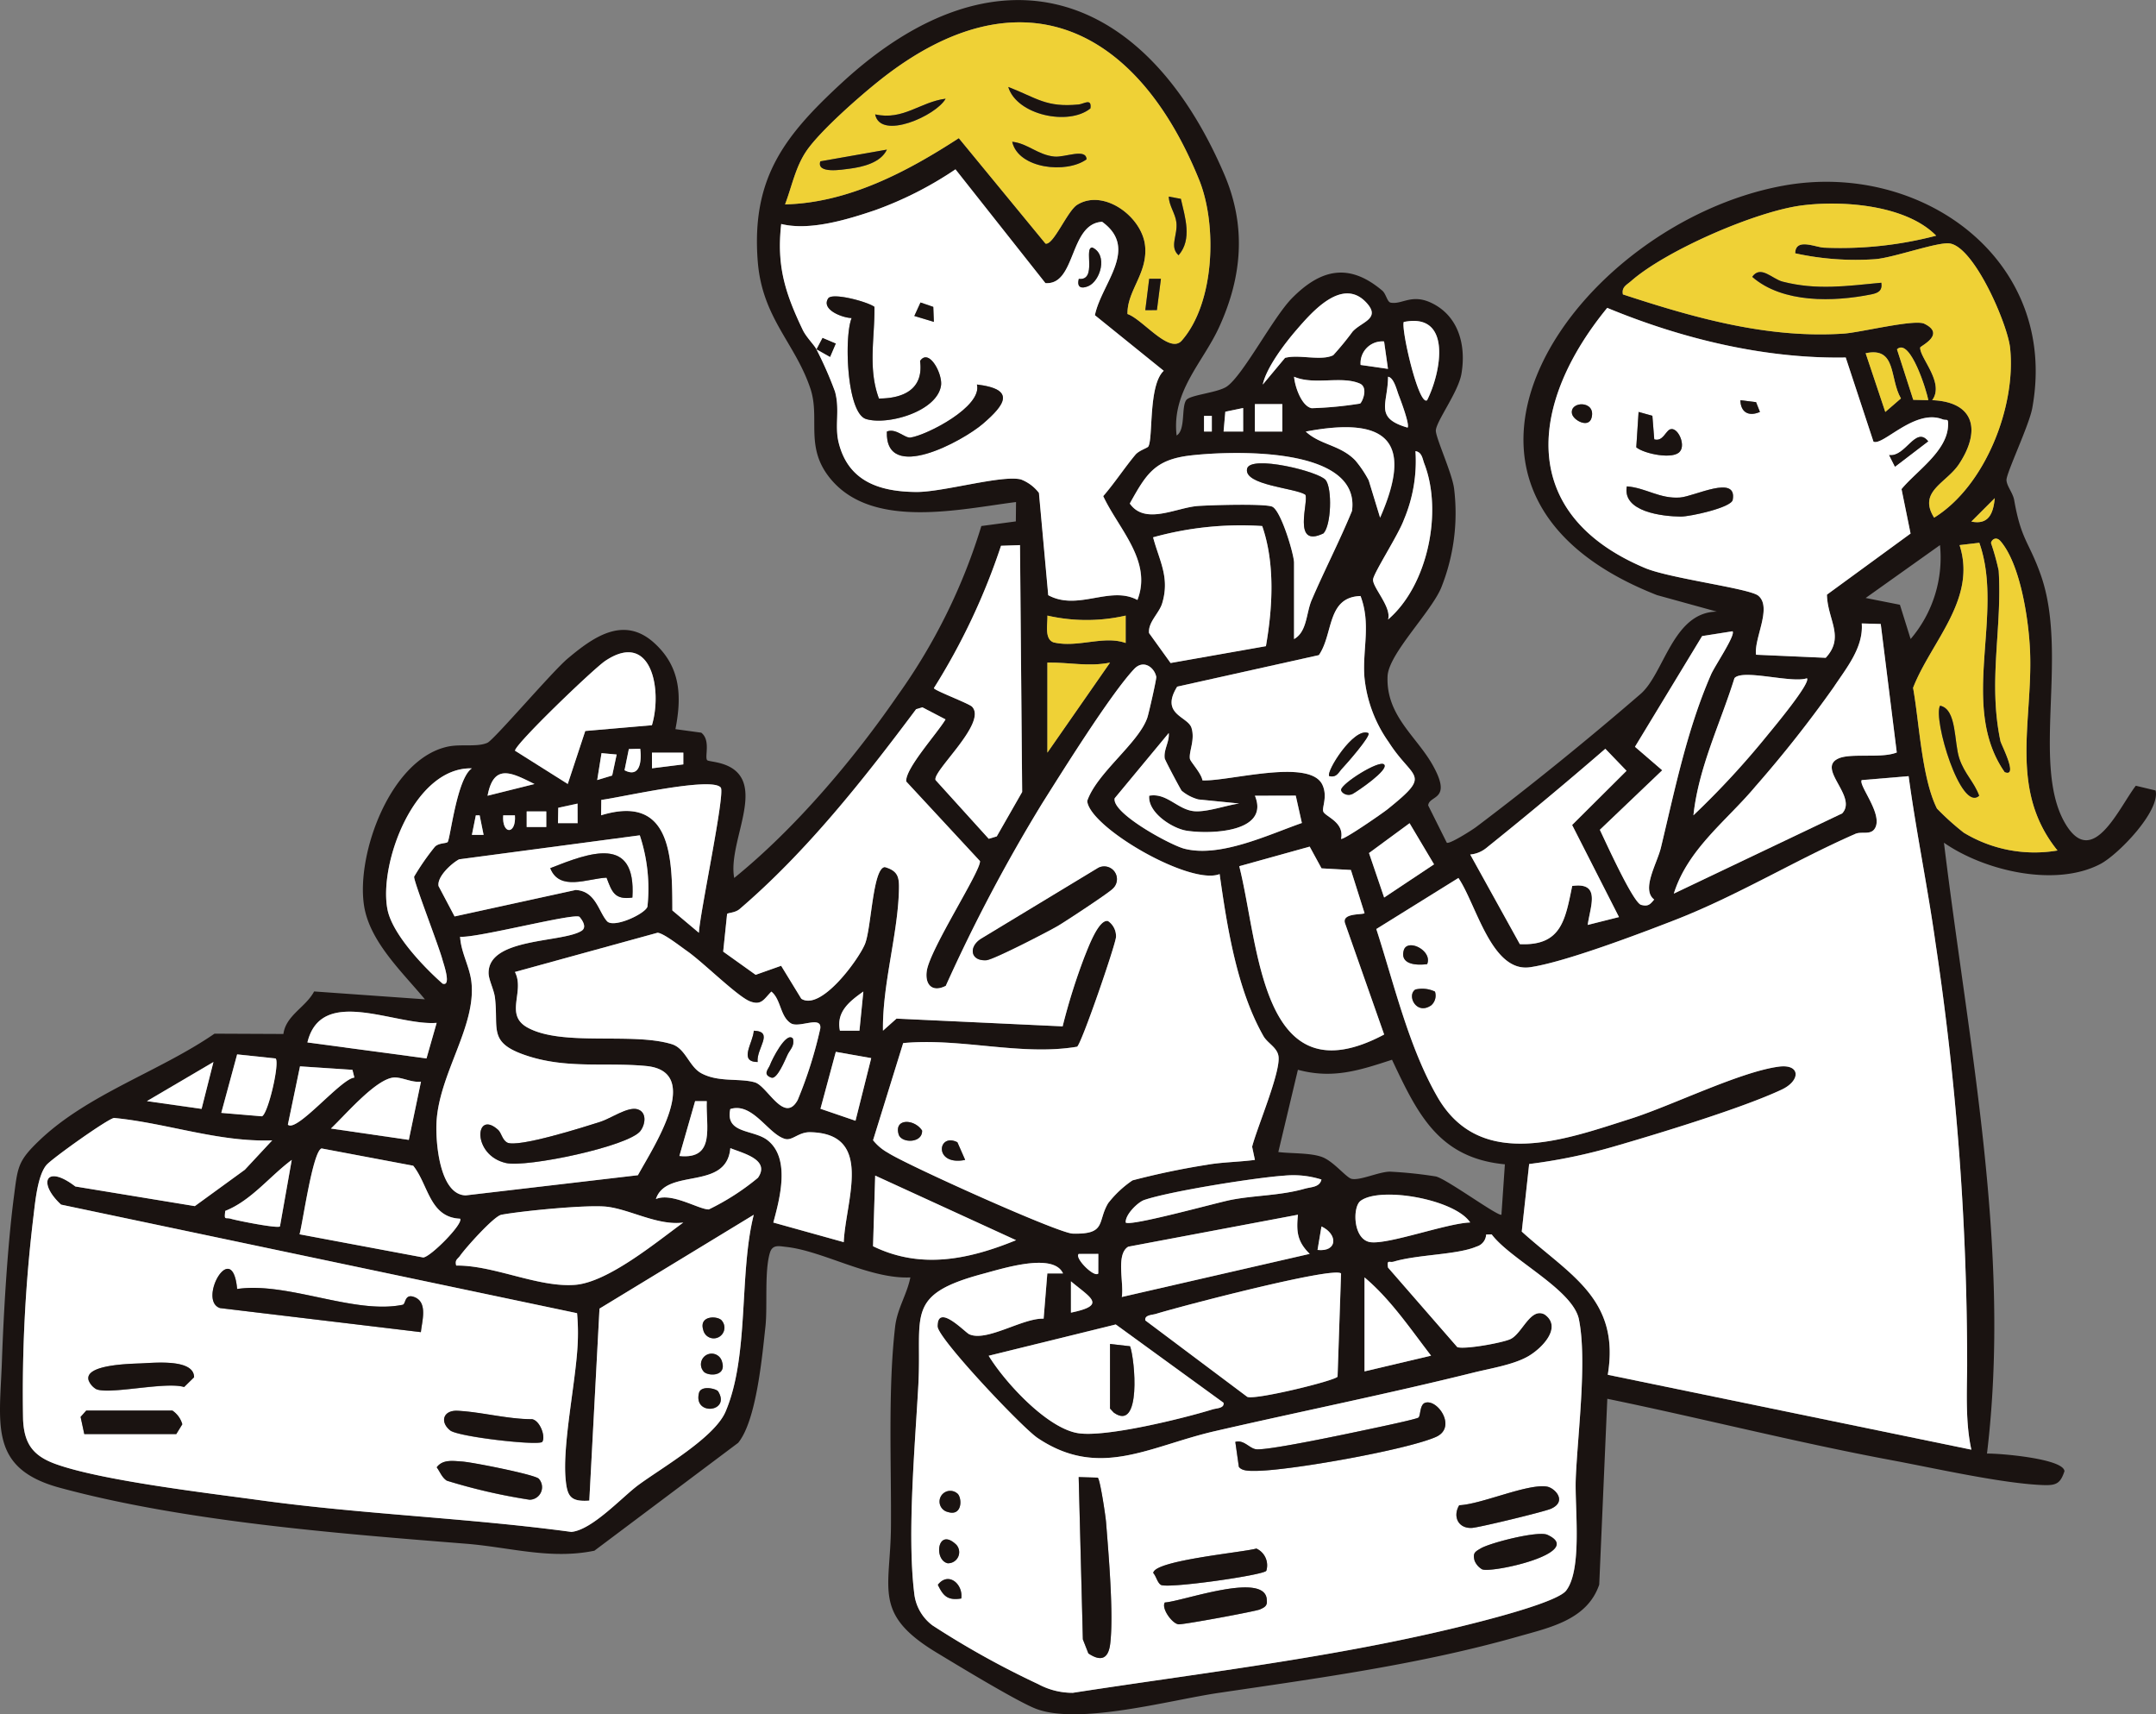
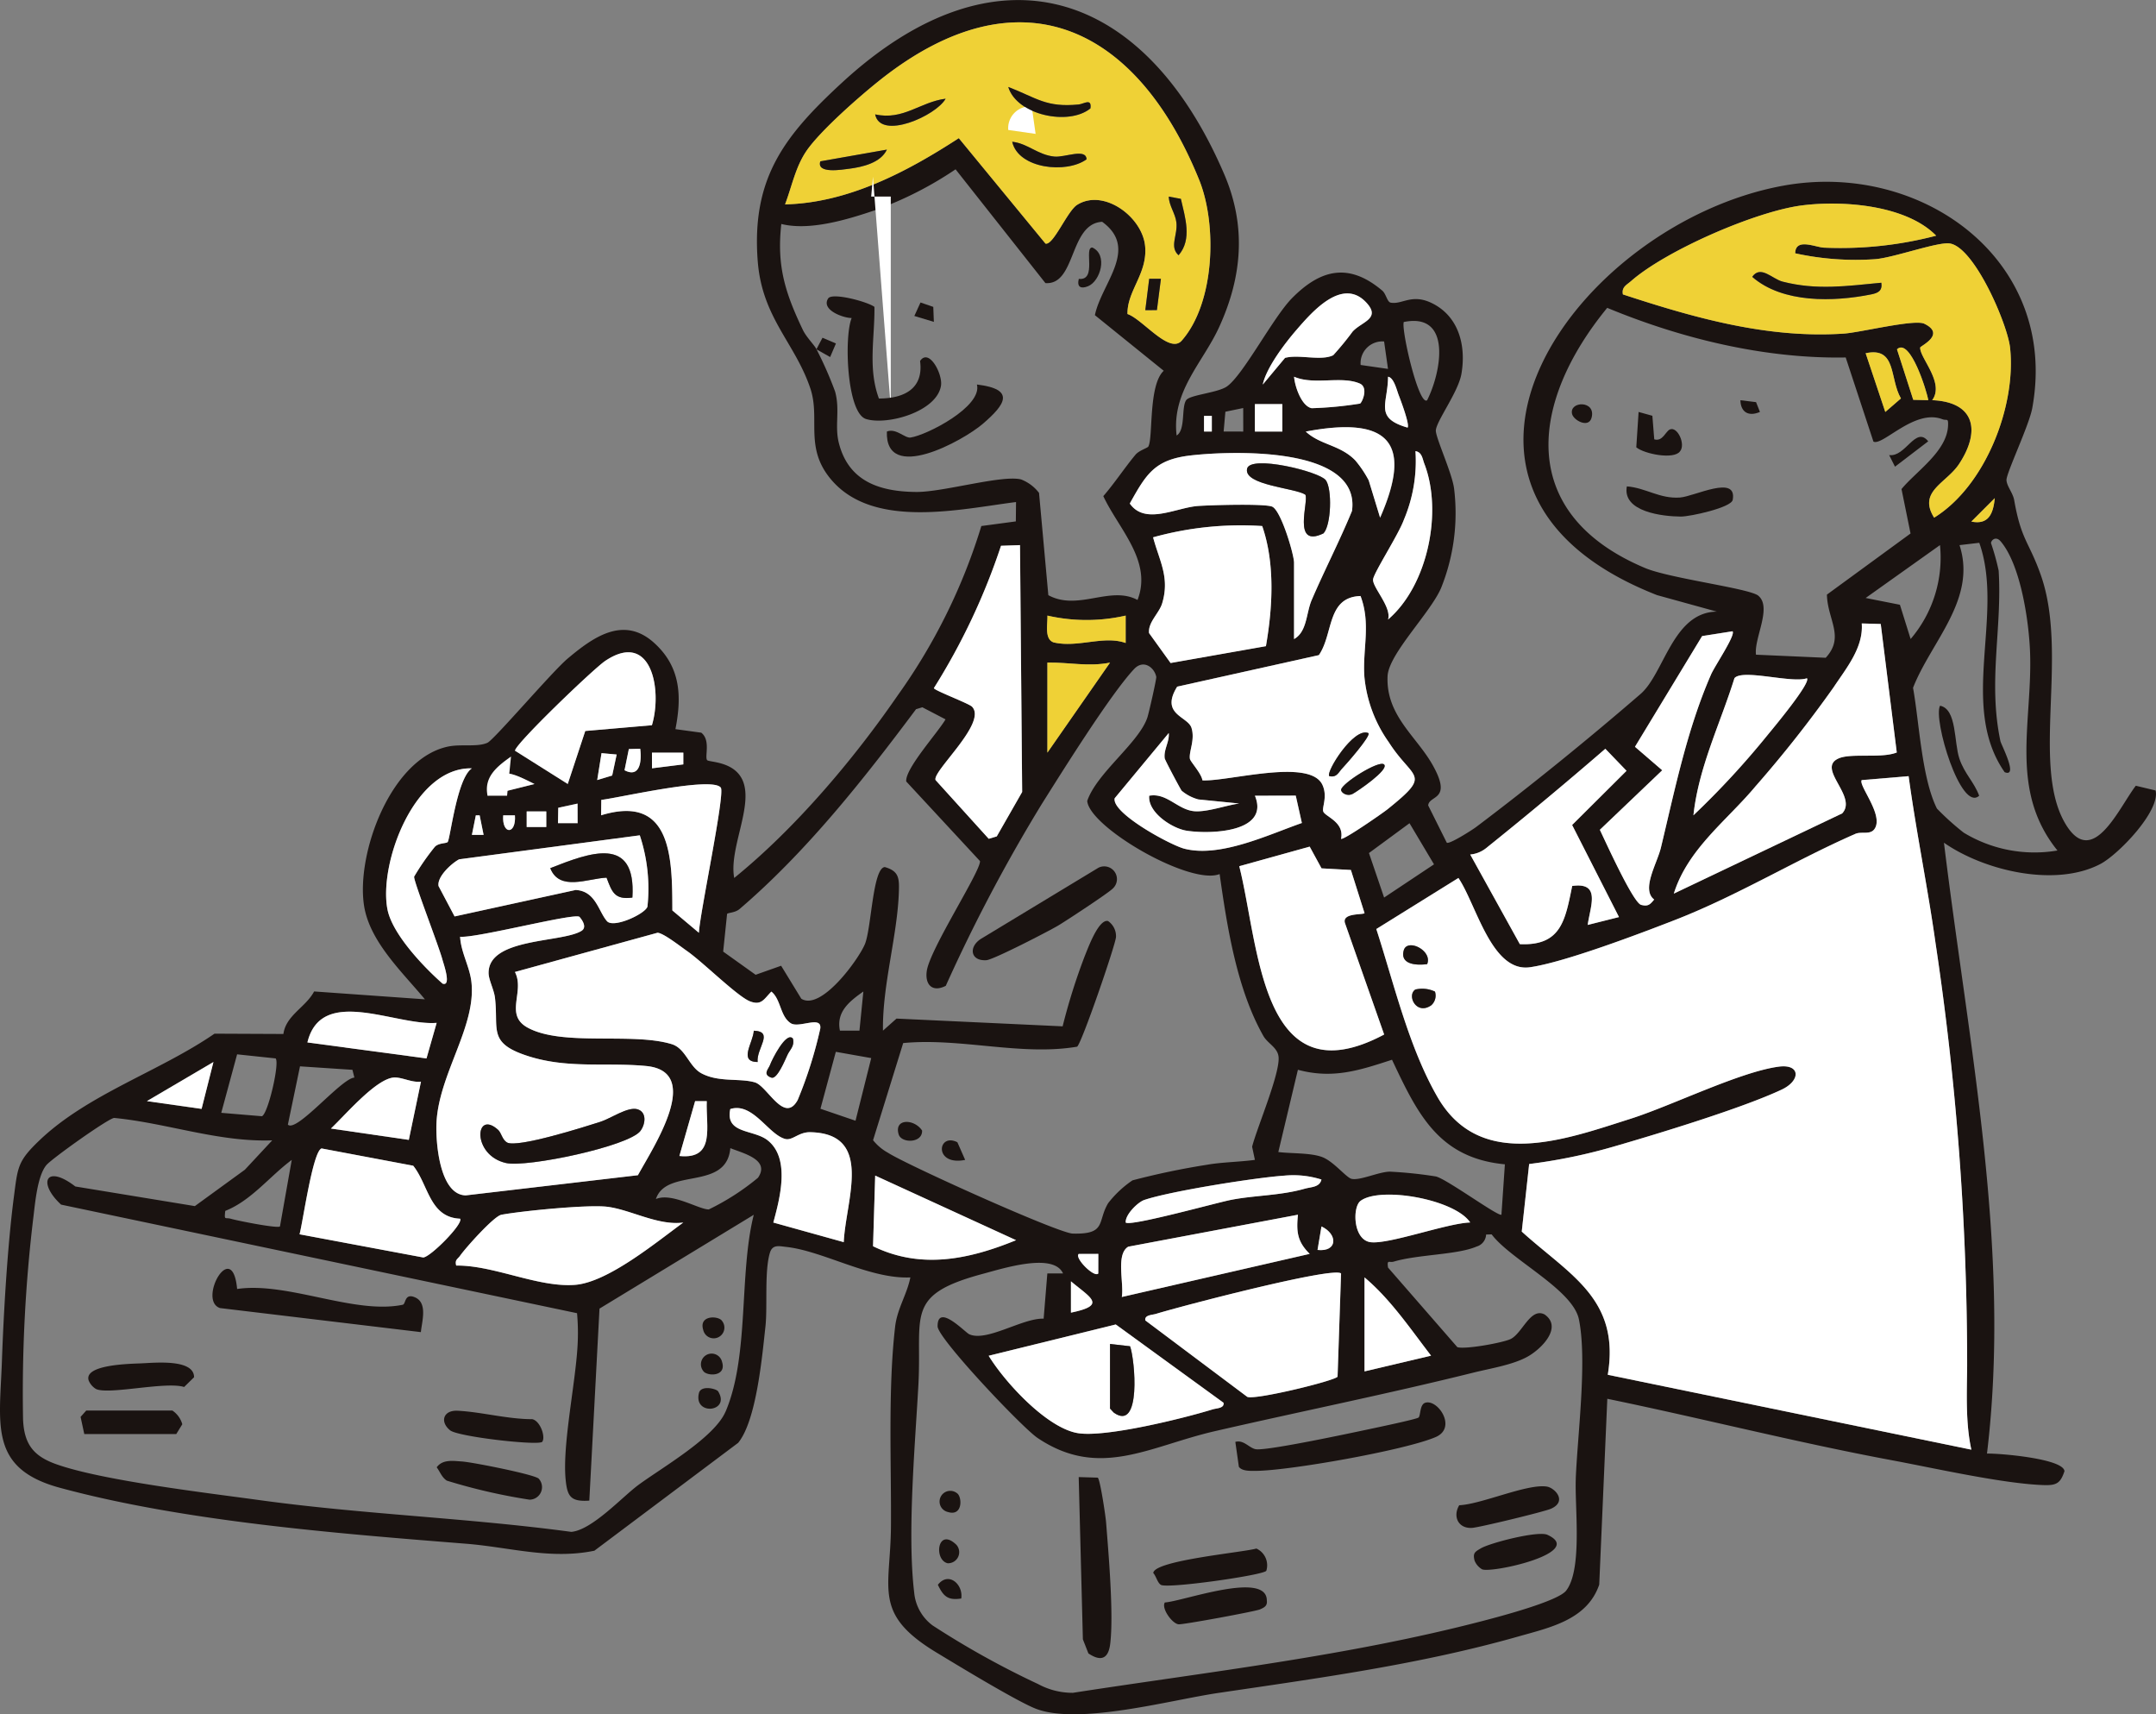
<svg xmlns="http://www.w3.org/2000/svg" width="264.33" height="210.124" viewBox="0 0 264.33 210.124">
  <rect x="0" y="0" width="264.33" height="210.124" fill="#808080" stroke="none" />
  <defs>
    <clipPath id="a">
      <path d="M0 0h264.33v210.124H0z" style="fill:none" />
    </clipPath>
    <style>.b{fill:#1a1311}.d{fill:#fff}.e{fill:#efd136}</style>
  </defs>
  <path d="m102.488 42.1-1.65-.7-.745 1.415 1.683.949Z" class="b" />
  <g style="clip-path:url(#a)">
    <path d="M92.9 32.007c.535 6.968 4.58 10.018 6.456 15.62 1.257 3.753-.818 7.308 2.648 11.274 5.217 5.972 15.743 3.5 22.564 2.635l-.023 2.373-4.23.568a71.441 71.441 0 0 1-10.233 20.728c-5.492 7.972-12.628 16.379-20.066 22.409-.667-3.56 2.335-8.762 1.068-11.877-1-2.455-4.163-2.29-4.388-2.567-.33-.4.466-2.43-.718-3.363l-3.17-.434c.8-4.058.635-7.643-2.617-10.579-3.751-3.386-7.491-.676-10.592 1.927-1.891 1.587-9.026 9.96-9.838 10.323-1.246.556-3.224.132-4.817.462C47.9 92.969 43.649 104.64 44.632 111c.685 4.434 4.722 8.175 7.461 11.489l-13.581-.964c-1.033 1.946-3.46 2.927-3.766 5.213L26.3 126.7c-6.752 4.646-15.528 7.4-21.474 13.087-2.683 2.565-2.646 3.254-3.129 6.951C.921 152.7.446 160.818.233 166.874c-.271 7.754-1.6 13.13 7.112 15.488 15.255 4.13 34.007 5.6 49.784 6.856 5.325.422 10.34 1.972 15.744.856L90.5 176.852c2.242-2.736 2.942-10.587 3.347-14.283.267-2.434-.146-6.8.555-9.044.318-1.016 1.142-.778 1.956-.691 4.55.484 10.266 3.967 15.255 3.742-.42 2.1-1.612 3.816-1.87 6.049-.883 7.646-.459 16.652-.51 24.45-.05 7.731-2.28 10.725 5.592 15.486 2.506 1.514 10.039 6.1 12.277 6.923 5.327 1.951 16.357-1.1 22.247-1.973 12.3-1.816 24.75-3.5 36.767-6.913 3.942-1.12 8.474-2.052 9.953-6.367l.991-22.779c11.636 2.4 23.249 5.367 34.932 7.542 5.191.967 13.654 2.885 18.609 3.038 1.522.047 2.022-.231 2.508-1.707-.12-1.528-7.892-2.191-9.5-2.156 3.013-24.966-2.269-50.107-5.275-74.875 4.926 3.434 13.644 5.5 19.168 2.613 2.195-1.146 7.376-6.5 6.777-9.018l-2.424-.579c-2.079 2.708-5.26 10.178-8.576 4.754-4.318-7.063.357-20.8-3.058-30.542-1.45-4.136-2.407-4.262-3.274-9.205-.16-.912-.9-1.694-.948-2.464-.046-.814 2.77-6.707 3.157-8.812 3.341-18.167-13.6-30.42-30.623-27.263-25.327 4.7-48.414 37.214-15.376 50.168l7.328 2.022c-5.4.067-6.446 7.588-9.348 10.094-6.321 5.461-13.459 11.261-20.167 16.312-.488.367-3.275 2.141-3.592 1.917l-2.278-4.564c.1-1.31 3.032-.554.534-4.979-1.984-3.514-5.726-6.051-5.514-10.865.12-2.711 5.205-7.706 6.545-10.773a24.6 24.6 0 0 0 1.612-12.2c-.219-1.864-2.306-6.348-2.24-7.172.1-1.177 2.758-4.707 3.137-6.912.587-3.409-.287-7.02-3.593-8.656-2.5-1.239-3.678.2-5.086-.076-.428-.085-.555-1.074-1.028-1.474-4.067-3.435-7.53-2.661-11.076.94-2.29 2.326-5.913 9.313-7.935 10.785-1.109.808-4.553 1.037-5.024 1.7-.618.865-.058 3.666-1.178 4.335-.626-5.424 3.21-8.91 5.206-13.267 2.844-6.2 3.36-12.389.639-18.741-9.728-22.714-27.941-28.7-46.9-11.211-6.98 6.44-11.089 11.632-10.3 21.854M114.5 84.337a79.923 79.923 0 0 0 8.23-17.444l2.329-.08.264 30.257-3.115 5.445-.982.295-6.521-7.2c-.462-1.043 6.4-7.038 4.462-9-.4-.4-4.772-2.044-4.667-2.281m32.4-22.315c-2.68.18-6.5 2.4-8.385-.3 2.022-3.627 3.051-5.386 7.468-5.892 4.906-.563 20.875-1.193 19.774 6.8-1.515 3.68-3.372 7.262-4.939 10.91-.691 1.608-.555 3.9-2.166 4.794v-9.36c0-1.006-1.628-6.51-2.717-6.883s-7.431-.177-9.035-.069m7.849 2.455c1.591 4.6 1.278 10 .456 14.728l-11.688 2.063-2.64-3.66c-.143-1.336 1.242-2.42 1.613-3.663.945-3.162-.335-5.155-1.118-8.074a40.159 40.159 0 0 1 13.378-1.382m-18.657 16.738-7.68 11.035v-11.04c2.673-.041 5.015.534 7.68.005m1.917-5.763v3.358c-2.684-.958-5.836.612-8.808-.067-1.195-.392-.735-2.262-.784-3.291a21.576 21.576 0 0 0 9.594 0m-25.693 11.468.764-.23 2.841 1.479c-.933 1.617-4.981 6.053-4.817 7.617l9.04 9.753c.136 1.169-6.133 10.774-6.522 13.467-.245 1.693.691 2.667 2.33 1.824a200.8 200.8 0 0 1 11.779-22.3c2.521-4 8.418-13.449 11.31-16.528 1.153-1.23 2.489-.189 2.715.953.05.25-.926 4.507-1.089 4.991-1.054 3.122-6.2 6.784-7.374 10.225.267 3.227 12.619 10.4 16.233 8.961.913 6.482 2.114 14.109 5.361 19.84.517.913 1.7 1.394 1.857 2.5.274 1.951-2.649 8.766-3.235 11.082l.341 1.611c-1.867.257-4.066.276-5.878.6a92.273 92.273 0 0 0-9.13 1.91 13.006 13.006 0 0 0-2.975 2.785c-1.366 2.256-.164 3.857-4.353 3.739-1.791-.05-20.426-8.454-22.636-9.9a6.146 6.146 0 0 1-1.842-1.544l3.693-11.908c7.041-.674 14.468 1.607 21.326.443.565-.434 4.676-12.386 4.765-13.434a2.244 2.244 0 0 0-.977-1.968c-1.176-.275-2.493 3.436-2.865 4.326a74.757 74.757 0 0 0-2.7 8.582l-20.367-.949-1.66 1.479c-.091-5.565 1.781-11.65 1.95-17.035.051-1.651.014-2.516-1.724-3.017-1.492.116-1.638 7.511-2.44 9.443-.784 1.891-5.377 8.222-7.8 6.695l-2.472-4.042-3.126 1.107-3.98-2.842.48-4.621c.149-.161.982-.128 1.535-.6 8.205-7.024 15.191-15.867 21.639-24.5M140.9 97.536c-.191 2.069 2.837 4.014 4.589 4.287 2.95.46 10.217.2 8.371-4.286l5.006-.013.751 3.353c-4.126 1.44-10.019 4.283-14.415 3.15-1.679-.433-8.937-4.348-8.535-6.181l6.626-7.992c.105 1.068-.643 2.018-.492 3.1.03.222 1.936 3.8 2.077 3.97a5.365 5.365 0 0 0 2.046 1.066l5.01.5c-1.622.225-3.881 1.058-5.459.948-2.065-.143-3.4-2.3-5.575-1.9m19.67 6.236 1.453 2.663 3.6.2 1.673 5.29c-.205.226-2.762-.054-2.406 1.2l4.81 13.679c-15.155 8.054-15.3-10.916-17.766-20.63Zm3.423 64.97c-.344.507-10.125 2.893-11.07 2.473l-12.5-9.368c-.114-.684.835-.654 1.335-.81 2.714-.847 21.756-5.839 22.664-4.945Zm3.3-12.168c3.2 2.685 5.615 6.293 8.159 9.594l-8.159 1.926Zm-17.283 15.365c.115.681-.836.656-1.335.809-3.6 1.106-13.18 3.48-16.548 2.909-3.815-.647-8.951-6.265-10.913-9.48l15.581-3.835Zm-18.71-11.047v-3.84c2.422 2.037 4.433 2.925 0 3.84m6.237-1.919c.287-1.683-.766-5.24.793-6.166l20.8-3.917c-.216 2.111-.07 3.306 1.441 4.8Zm-5.28-5.279 2.4-.005-.005 2.4c-.487.561-2.957-1.915-2.4-2.4m5.761-3.845c-.085-.965 1.489-2.5 2.271-2.764 3.148-1.074 13.688-2.75 17.173-2.984a11.451 11.451 0 0 1 4.552.477c-.22.96-1.258.9-2 1.114-3.02.871-6.23.809-9.165 1.394-1.71.342-12.291 3.275-12.832 2.763m23.517 3.358.485-2.875c2.022.94 1.99 3.146-.485 2.875m6.507-.946c-2.153-.275-2.246-4.3-1.237-5.059 2.4-1.813 11.555-.218 13.449 2.644-2.822.084-9.966 2.7-12.212 2.415m8.018-8.054a51.8 51.8 0 0 0-5.642-.591c-1.354.006-3.681 1.125-4.711.879-.659-.157-2.193-2.139-3.6-2.668-1.432-.537-3.821-.417-5.376-.617l2.4-10.081c4.29 1.154 7.536.074 11.538-1.23 3.119 6.6 5.688 12.045 13.838 12.818l-.422 6.173c-.377.272-6.654-4.34-8.03-4.683m-92.285 5.65c-3.3 2.4-9.224 7.319-13.265 7.636-4.53.355-9.941-2.417-14.573-2.364-.2-.728.189-.8.471-1.2.644-.929 4.144-4.852 5.057-5.023 2.52-.472 10.615-1.264 12.967-.983 2.844.34 6.238 2.344 9.343 1.938m-44.343-9.09 11.232 2.116c1.881 2.342 2 6.332 5.75 6.494.438.6-3.625 4.7-4.52 4.753l-15.161-2.84c.429-1.634 1.626-10.2 2.7-10.523m-11.113 8.622c-.7-.205-.834.262-.692-.967 3.195-1.269 5.439-4.237 8.151-6.249l-1.444 8.152c-.284.276-5.182-.693-6.015-.936m52.106-2.419c1.291-3.894 8.654-.955 9.126-6.24 1.571.64 4.921 1.407 3.387 3.632a29.544 29.544 0 0 1-6.029 3.88c-1.218.012-4.533-2.112-6.484-1.272m14.158-25.428c1.192.965 1.057 3.031 2.382 3.88 1.011.647 3.828-1.011 3.611.656a52.249 52.249 0 0 1-2.769 8.757c-1.642 2.974-3.718-1.717-5.241-2.165-1.873-.551-4.439.027-6.564-1.116-1.519-.818-1.924-3.045-3.631-3.569-4.834-1.483-13.369.312-17.659-2.021-2.912-1.583-.316-4.4-1.57-6.828l17.492-4.809c.767.072 2.775 1.665 3.577 2.218 1.935 1.335 6.215 5.6 7.76 6.194 1.4.536 1.695-.277 2.612-1.2m11.276-.009-.479 4.8h-2.393c-.48-2.318 1.174-3.6 2.872-4.8m-3.376 7.394 4.341.768-1.926 7.678-4.3-1.468Zm-19.178 12.766 1.927-6.717h1.429c-.128 3.086 1.114 7.185-3.356 6.72m10.81-1.929c-1.724-1.356-5.235-.75-4.57-3.826 2.76-.862 4.646 3.093 6.709 3.662.91.251 1.652-.853 3.1-.821 7.849.168 4.324 8.369 4.1 13.476l-8.637-2.4c.811-2.988 2.109-7.87-.7-10.087m-5.734-43.224c.547.745-2.6 15.543-2.686 17.788l-3.255-2.733c-.018-6.325-.015-14.333-8.736-11.664l.025-1.888c2.246-.267 13.613-2.912 14.652-1.5M55.734 112.33l-1.968-3.724c-.2-1.131 1.557-2.76 2.522-3.277l22.152-2.943a20.719 20.719 0 0 1 .936 8.751c-.308.9-4.158 2.674-4.957 1.773-1.04-1.171-1.381-3.7-3.845-3.824Zm11.241-10.959h-2.4v-1.915h2.4Zm1.47-2.364 2.363-.513.008 2.4h-2.4Zm-5.314.929c.181 2.4-1.617 2.4-1.435 0Zm-4.324 0 .484 2.393h-1.436l.484-2.393Zm.971-2.4c.758-4.043 2.985-2.806 5.751-1.434Zm13.44-1.92.53-3.3 1.857.171-.55 2.573Zm10.559-1.922-3.841.48v-1.916h3.845Zm-7.209.718.53-2.6 1.393-.039c.207 1.561-.044 3.619-1.923 2.636M74.2 81.007c5.684-3.809 7.018 3.574 5.725 7.883l-8.173.706-2.144 6.494-6.466-4.076c-.007-.8 9.614-10.037 11.062-11.007m-19.943 39.561c-2.3-2.018-6.158-6.055-6.754-9.086-1.1-5.572 3.254-17.486 10.346-17.3-1.846 1.215-2.648 8.674-2.97 9.03-.174.192-1.073.089-1.562.576a29.8 29.8 0 0 0-2.547 3.668c-.085.533 3.052 8.559 3.487 10.233.1.4 1.136 3.281 0 2.882m3.538-.184c-.211-1.911-1.285-3.635-1.388-5.567 1.962.2 14.147-2.986 14.638-2.43.352.4.935 1.275.247 1.708-2.351 1.479-11.449.821-11.393 5.188.011.833.663 2.017.782 3.021.449 3.786-.83 5.429 3.576 6.982 5.1 1.795 9.918.894 14.947 1.375 7.031.672.948 9.84-1 13.387l-21.1 2.471c-3.232-.058-3.714-6.557-3.594-8.926.3-5.981 4.883-11.775 4.283-17.209m-9.334 11.683c1 .033 2.073.649 3.15.509l-1.491 7.14-9.549-1.39c1.76-1.649 5.706-6.33 7.89-6.259m-13.168 5.781 1.487-7.145 6.429.426.238.953c-1.617.1-7.089 6.8-8.154 5.766m18.241-12.475-1.248 4.356-14.6-1.96c1.709-7.029 10.809-2 15.845-2.4m-35.52 9.593 8.155-4.793-1.454 5.744Zm9.116 1.439 1.943-7.17 4.726.5c.507.6-.944 6.832-1.69 7.087ZM88.95 173.03c-1.357 3.179-7.756 6.833-10.689 8.99-1.952 1.436-5.66 5.516-8.218 5.745-12.735-1.718-25.562-2.143-38.292-3.9-6.424-.885-19.22-2.386-24.875-4.4-2.8-1-3.909-2.47-4.048-5.452A179.3 179.3 0 0 1 4.1 149.138c.216-1.787.5-5.031 1.59-6.333.646-.775 7.528-5.684 8.3-5.777 6.519.634 12.793 2.984 19.384 2.748l-3.352 3.6-6.133 4.459-14.652-2.405c-3.609-2.775-4.664-.464-1.745 2.225l63.255 13.307a26.951 26.951 0 0 1 .061 4.009c-.26 4.654-1.864 12.12-1.463 16.351.2 2.084.6 2.776 2.906 2.613L73.5 160.4l18.913-11.5c-1.828 7.271-.526 17.267-3.458 24.137m18.081-20.282.264-8.658 17.273 7.918c-5.78 2.363-11.673 3.606-17.537.74m86.159 28.522c-.139 3.487.84 11.1-1.185 13.695-1.011 1.3-8.19 3.181-10.212 3.708-16.5 4.3-33.437 6.211-50.265 8.813a8.861 8.861 0 0 1-4.247-1.067 106.262 106.262 0 0 1-12.959-7.2 5.652 5.652 0 0 1-2.243-4c-.869-7.256.1-17.994.511-25.431.471-8.613-1.746-11.077 7.935-13.665 2.455-.656 8.637-2.636 9.8-.04h-1.924l-.454 5.545c-2.546-.111-7.014 2.9-9.133 1.9-.526-.249-3.891-3.849-3.867-.956.013 1.462 10.357 12.4 12.258 13.676 7.585 5.1 13.7 1.018 21.729-.831 10.543-2.427 21.209-4.567 31.7-7.177 2.069-.514 4.857-.951 6.668-1.972 1.719-.969 4.293-3.591 2.067-5.155-1.751-.914-2.746 2.361-4.2 3.023-.989.451-5.5 1.277-6.5.983l-8.5-9.758c-.156-1.045.156-.565.695-.726 2.975-.888 7.809-.827 10.164-1.85a1.613 1.613 0 0 0 1.168-1.472l.679-.019c2.329 3.109 9.952 6.746 10.7 10.424 1.03 5.058-.176 14.194-.39 19.55M237.3 115.6a347.8 347.8 0 0 1 3.871 51.78c-.029 3.39-.206 7.033.516 10.308l-44.576-9.181c1.545-9.326-4.706-12.247-10.546-17.551l.908-8.281a66.666 66.666 0 0 0 10.533-2.185c5.392-1.564 15.608-4.673 20.425-6.935 2.355-1.106 2.329-3.18-.379-2.812-4.77.647-13.106 4.784-18.132 6.38-8.043 2.554-18.448 6.451-23.7-2.684-3.534-6.144-5.309-13.857-7.486-20.568l10.066-6.256c2.2 3.242 4.06 11.6 8.762 10.942 4.182-.588 13.494-4.123 17.767-5.785 7.709-3 14.679-7.3 22.126-10.56.841-.369 2.011.253 2.492-.843.774-1.764-2.122-5.143-1.7-5.751l5.754-.481c.928 6.843 2.336 13.619 3.3 20.463m-15.77-32.464c.556.507-4.153 6.146-4.81 6.946a102.893 102.893 0 0 1-9.1 9.852c.629-5.88 3.291-11.232 5.027-16.805.983-1.176 7.021.651 8.886.007m-6.25 13.185a147.872 147.872 0 0 0 9.516-12.075c1.552-2.346 3.672-4.864 3.452-7.829l2.327.065 1.966 15.752c-1.94.767-5.629.028-7.171.744-2.68 1.245 2.4 4.652.479 6.721l-20.642 9.833c1.733-5.529 6.57-9 10.065-13.211m17.658-22.194-4.2-.831 9.113-6.482a15.354 15.354 0 0 1-3.6 11.51Zm12.342-7.782c2.475 2.9 3.479 9.854 3.615 13.633.308 8.581-2.608 16.89 3.357 24.271a16.736 16.736 0 0 1-11.49-2.185 32.154 32.154 0 0 1-3.285-2.955c-1.882-3.768-2.171-10.628-2.931-14.8 2.215-5.678 7.85-10.859 5.7-17.492l2.421-.284c3.119 8.812-2.563 19.968 3.11 28.115 1.73.7-.425-3.367-.517-3.805-1.541-7.329.226-13.747-.217-20.9a29.384 29.384 0 0 0-.938-3.374c.022-.357.593-.9 1.173-.222m-3.588-2.416 2.875-2.875c-.184 1.834-.716 3.317-2.875 2.875m-41.715-29.479c4.282-3.761 15.321-8.56 20.965-9.275 5.039-.638 12.763-.04 16.436 3.711a46.344 46.344 0 0 1-13.7 1.469c-1.061-.017-3.546-1.27-3.586.692a34.676 34.676 0 0 0 9.837.717c2.278-.189 7.621-2.132 9.1-1.925 3.03.423 7.1 9.883 7.411 12.783.775 7.137-3.02 16.945-9.308 20.827-2.03-3.211 1.492-4.221 3.042-6.556 2.675-4.031 2-7.622-3.282-7.844 1.562-2.121-1.545-5.2-1.471-6.45.012-.192 3.213-1.613.5-2.922-1.2-.578-7.842 1.073-9.835 1.209-9.345.635-18.341-1.924-27.112-4.8-.189-.9.455-1.16 1-1.635m33.092 14.383-1.918 1.659-2.409-7.2c3.835-.822 2.9 3.1 4.327 5.537m-.485-6.019c1.616-1.509 3.693 5.242 3.834 6.236l-1.839-.044Zm-17.008 30.2c-1.1-.9-10.842-2.109-13.885-3.392-15.759-6.635-14.163-20.262-4.634-31.887 9.093 3.769 19.3 6.26 29.239 6.083l3.4 10.311c1.118.582 5.045-4.05 8.439-2.747.58.223.747-.221.71.781-.118 3.155-3.9 5.593-5.707 7.785l1.108 5.446-10.253 7.491c.069 3.089 2.23 5.179-.15 7.742l-8.544-.378c-.274-1.987 2.01-5.806.275-7.235m-6.883 4.947 3.727-.588c.422.428-2.168 4.233-2.629 5.287-2.951 6.758-4.428 14.075-6.145 21.215-.475 1.974-2.447 5.142-.832 6.377-.5.614-.754.879-1.6.654-.992-.264-4.391-7.815-5.061-9.2l7.648-7.3-3.341-2.879Zm-11.869 13.822 2.6 2.7-6.67 6.64 5.747 11.287-3.838.964c.322-2.322 1.654-5.279-1.9-4.776-.853 4.142-1.318 7.368-6.42 7.129l-6.082-10.983a3.64 3.64 0 0 0 1.9-.745 513.058 513.058 0 0 0 14.662-12.214m-21 14.161-6.117 4.07-1.858-5.455 4.973-3.655Zm-8.538-23.03a16.517 16.517 0 0 0 2.986 8.049c3 4.7 5.4 3.764-.129 8.214-.626.5-5.454 3.851-5.716 3.637.432-2.038-1.871-2.687-2.169-3.322-.221-.472.561-1.818-.109-3.282-1.527-3.333-11.572-.393-14.715-.56-.126-.864-1.482-2.283-1.538-2.652-.137-.892.648-2.313.194-3.776-.444-1.431-3.881-1.627-1.757-5.057L161.7 80.3c1.8-2.6.952-7.109 5.11-7.244 1.29 3.429.236 6.47.469 9.86m7.349-26.073c2.27 5.866.432 14.923-4.449 19.093.475-1.532-2-4.024-1.831-4.953.161-.9 3.121-5.478 3.767-7.265a18.429 18.429 0 0 0 1.424-8.421c.815.135.854.939 1.089 1.546m-2.056-4.429c-4.13-1.2-2.414-2.887-2.393-6.235.724.112 1.066 1.641 1.315 2.278.239.614 1.377 3.63 1.078 3.957m2.4-3.358c-1.029.775-3.2-8.67-2.866-9.587 5.922-1.2 4.627 6.082 2.866 9.587m-4.8-3.839-3.355-.482a2.668 2.668 0 0 1 2.877-2.88Zm-11.235-4.76c1.881-2.175 5.708-6.661 8.684-3.253 1.635 1.872-.69 2.243-1.78 3.436a36.254 36.254 0 0 1-2.379 2.9c-1.509.742-4.213-.139-5.912.329l-2.728 3.267c.433-2.062 2.7-5.042 4.115-6.68m-.277 5.722c2.446 1.065 5.779-.143 8.045.831 1.109.475.31 2.3.042 2.46a45.74 45.74 0 0 1-5.93.566c-1.223-.242-2.055-2.609-2.157-3.857m-11.04 4.8h.955v1.915h-.955Zm2.4 1.919.214-2.43 2.186-.453.005 2.884Zm3.84-3.364h3.365V52.9h-3.365Zm6.242 3.368c9.852-1.871 13.3 1.054 9.114 10.552l-1.4-4.585a13.527 13.527 0 0 0-1.643-2.439c-1.861-1.913-4.282-1.869-6.067-3.528m-19.3 1.818c-.116.2-1.153.486-1.6 1.025-1.359 1.635-2.544 3.459-3.938 5.068 1.883 4.029 6.047 7.96 4.194 12.725-3.356-1.8-7.293 1.4-10.934-.586l-1.14-12.535a5.047 5.047 0 0 0-2.207-1.652c-2.327-.581-9.557 1.561-12.833 1.537-4.5-.033-8.339-1.289-9.516-6.056-.514-2.085.177-4.02-.452-6.265a45.806 45.806 0 0 0-2.272-5.164c-.254-.521-1.247-1.473-1.686-2.4-2.138-4.486-3.215-7.8-2.631-12.963 3.479.862 8.069-.527 11.507-1.692a44.313 44.313 0 0 0 9.857-5.007L128.17 34.7c3.778.274 2.9-7.292 6.957-7.513 4.554 3.3-.076 7.513-.89 11.445l8.439 6.815c-1.9 1.749-1.288 8.243-1.884 9.269m6.227-32.669c2.229 5.5 1.923 15.08-2.134 19.7-1.509 1.718-4.819-2.646-6.653-3.256-.045-2.9 2.486-4.957 2.16-8.338-.346-3.585-5.081-7.08-8.328-5.047-1.213.759-2.929 5.014-3.887 4.749l-10.626-12.922c-6.364 4.139-13.571 7.935-21.3 8.118.832-2.2 1.274-4.564 2.6-6.518 1.689-2.5 6.681-6.863 9.173-8.826 17.147-13.5 31.442-6.31 38.993 12.341" class="b" />
    <path d="M228.253 95.62c-.424.608 2.471 3.987 1.7 5.752-.48 1.1-1.651.473-2.492.842-7.446 3.266-14.416 7.562-22.125 10.56-4.273 1.662-13.585 5.2-17.768 5.785-4.7.66-6.561-7.7-8.761-10.942l-10.066 6.257c2.177 6.71 3.952 14.423 7.485 20.568 5.254 9.134 15.658 5.238 23.7 2.684 5.027-1.6 13.363-5.734 18.133-6.381 2.707-.367 2.734 1.707.379 2.812-4.817 2.262-15.034 5.372-20.426 6.935a66.768 66.768 0 0 1-10.532 2.186l-.908 8.281c5.84 5.3 12.09 8.225 10.546 17.551l44.576 9.18c-.723-3.275-.546-6.918-.517-10.308A347.539 347.539 0 0 0 237.3 115.6c-.96-6.843-2.368-13.62-3.3-20.463ZM172.1 116.5c.415-1.535 3.558 0 2.873 1.673-1.183.164-3.355.114-2.873-1.673m3.832 5.044a1.586 1.586 0 0 1-.463 1.683c-1.827 1.261-3.031-1.235-1.939-1.939a3.652 3.652 0 0 1 2.4.256" class="d" />
-     <path d="M193.583 161.724c-.749-3.677-8.372-7.315-10.7-10.423l-.679.019a1.612 1.612 0 0 1-1.168 1.472c-2.355 1.022-7.189.961-10.164 1.849-.539.161-.85-.319-.7.727l8.5 9.758c1 .294 5.515-.533 6.5-.983 1.453-.663 2.448-3.938 4.2-3.024 2.225 1.565-.348 4.186-2.067 5.156-1.812 1.021-4.6 1.457-6.668 1.972-10.5 2.609-21.161 4.75-31.7 7.176-8.033 1.849-14.144 5.929-21.729.832-1.9-1.277-12.245-12.214-12.258-13.677-.024-2.893 3.342.708 3.867.957 2.119 1 6.587-2.01 9.133-1.9l.454-5.544h1.924c-1.167-2.6-7.35-.617-9.805.039-9.681 2.588-7.463 5.053-7.935 13.665-.407 7.437-1.38 18.175-.511 25.431a5.658 5.658 0 0 0 2.243 4 106.47 106.47 0 0 0 12.959 7.2 8.872 8.872 0 0 0 4.247 1.067c16.828-2.6 33.765-4.51 50.266-8.813 2.022-.528 9.2-2.414 10.211-3.709 2.025-2.593 1.047-10.208 1.186-13.694.213-5.357 1.419-14.492.39-19.551m-77.364 23.607a1.313 1.313 0 1 1 1.1-2.308c.646.406.748 2.882-1.1 2.308m1.028 4.01a1.359 1.359 0 0 1-1.059 2.27c-1.741-.395-1.261-4.5 1.059-2.27m-2.263 4.91c1.315-1.681 3.133-.036 2.866 1.681-1.652.262-2.2-.289-2.866-1.681m40.33 1.922c.085.677-.331.867-.846 1.1s-9.5 1.9-10 1.823c-.8-.119-2.119-1.991-1.656-2.674 2.167-.123 12.487-3.924 12.5-.247m-12.987-1.916c-.432-.268-.569-1.051-.933-1.449.089-1.542 10.909-2.514 12.645-3a2.254 2.254 0 0 1 1.213 2.726c-.366.545-12.13 2.217-12.925 1.722m47.389-6.135c4.776 2.19-6.918 4.754-8.015 4.225a2.165 2.165 0 0 1-.91-1.051c-.245-.931.027-1.082.755-1.51 1.179-.693 7.029-2.187 8.17-1.664m-.08-5.91c1 .155 2.562 1.822.5 2.725-.824.359-8.864 2.313-9.708 2.345-1.689.063-2.326-1.45-1.521-2.781 2.727-.12 8.333-2.66 10.73-2.289m-55.052-1.091c.288.175.959 4.662 1.022 5.459.311 3.893.946 11.284.51 14.9-.219 1.81-1.1 2.241-2.675 1.185l-.677-1.721-.513-19.89Zm41.46-4.992c-3.639 1.6-18.057 4.154-22.137 4.157-.613 0-1.633.052-2.02-.5l-.432-3.051c1.08-.3 1.756.854 2.609.908 1.711.109 11.377-1.955 13.825-2.474.88-.186 5.792-1.214 6.024-1.419.274-.242.134-1.6.83-1.816 1.537-.472 3.91 3.045 1.3 4.193M73.5 160.4l-1.25 23.535c-2.309.163-2.708-.529-2.9-2.613-.4-4.232 1.2-11.7 1.462-16.351a26.952 26.952 0 0 0-.061-4.009l-63.26-13.307c-2.919-2.689-1.864-5 1.745-2.225l14.649 2.408 6.133-4.459 3.352-3.6c-6.59.236-12.865-2.114-19.384-2.748-.771.093-7.653 5-8.3 5.777-1.087 1.3-1.373 4.546-1.59 6.332a179.325 179.325 0 0 0-1.265 24.879c.139 2.982 1.245 4.452 4.047 5.452 5.656 2.019 18.451 3.52 24.876 4.4 12.73 1.753 25.556 2.178 38.292 3.9 2.558-.229 6.266-4.309 8.217-5.745 2.933-2.157 9.333-5.811 10.689-8.99 2.932-6.87 1.631-16.866 3.459-24.137Zm-46.524-.064c-2.774-.929 1.511-8.674 2.1-2.339 6.185-.913 14.376 3.161 20.3 1.935.4-.084.2-1.453 1.483-.919 1.616.673.863 2.981.744 4.272Zm-15.2 9.929a2.183 2.183 0 0 1-.9-1.043c-.627-1.938 4.911-2.047 6.4-2.1 1.623-.063 6.516-.589 6.52 1.7l-1.223 1.2c-2.256-.7-9.234.984-10.793.25m-1.444 5.513-.452-2.1.692-.779h10.56a3 3 0 0 1 1.217 1.678l-.738 1.2Zm44.851-.451c-1.283-1.035-.854-2.494.918-2.4 2.893.144 6.13 1.031 9.095 1.031 1 .146 1.716 2.137 1.287 2.776-.347.516-10.309-.6-11.3-1.4m-.4 6.162c-.626-.416-.816-1.07-1.238-1.634.735-1.016 2.035-.779 3.1-.712 1.262.079 8.992 1.617 9.417 2.112a1.536 1.536 0 0 1-1.138 2.567 70.773 70.773 0 0 1-10.138-2.333m33.261-10.942c1.577 2.544-3.053 3.032-2.35.2.249-1 2.15-.523 2.35-.2m.486-3.6c.574 1.854-1.9 1.751-2.308 1.106a1.313 1.313 0 1 1 2.308-1.106m0-5.038a1.313 1.313 0 1 1-2.308 1.105c-.574-1.853 1.9-1.751 2.308-1.105m.608-49.901-.48 4.621 3.98 2.843 3.126-1.107 2.471 4.041c2.425 1.528 7.017-4.8 7.8-6.695.8-1.932.948-9.327 2.44-9.443 1.738.5 1.775 1.366 1.723 3.017-.169 5.385-2.04 11.47-1.95 17.035l1.66-1.479 20.367.949a74.569 74.569 0 0 1 2.7-8.582c.372-.89 1.689-4.6 2.864-4.326a2.243 2.243 0 0 1 .978 1.968c-.09 1.048-4.2 13-4.766 13.435-6.857 1.163-14.284-1.117-21.326-.444l-3.693 11.908a6.158 6.158 0 0 0 1.842 1.544c2.211 1.449 20.846 9.853 22.637 9.9 4.188.118 2.987-1.483 4.353-3.739a13.006 13.006 0 0 1 2.975-2.785 92.273 92.273 0 0 1 9.13-1.91c1.812-.329 4.01-.347 5.878-.6l-.341-1.611c.586-2.316 3.509-9.131 3.234-11.082-.155-1.107-1.339-1.588-1.856-2.5-3.248-5.731-4.448-13.358-5.361-19.84-3.615 1.444-15.967-5.734-16.234-8.961 1.171-3.441 6.32-7.1 7.374-10.225.164-.484 1.139-4.74 1.09-4.991-.226-1.142-1.562-2.183-2.716-.954-2.891 3.08-8.788 12.532-11.31 16.529a200.968 200.968 0 0 0-11.779 22.3c-1.638.843-2.574-.131-2.329-1.824.389-2.693 6.658-12.3 6.522-13.467l-9.04-9.753c-.165-1.564 3.884-6 4.817-7.617l-2.841-1.479-.764.23c-6.449 8.63-13.434 17.473-21.64 24.5-.553.473-1.385.44-1.534.6m28.233 27.985.952 2.164c-3.885.778-3.4-3.393-.952-2.164m-4.326-1.427c.048 1.567-2.541 1.568-2.873.467-.6-2.006 1.948-1.913 2.873-.467m7.222-23.505 14.378-8.7a1.562 1.562 0 0 1 1.773 2.541c-.423.476-5.765 3.991-6.719 4.553-1.222.719-7.914 4.173-8.775 4.229-1.969.128-2.2-1.642-.657-2.621m14.851-87.896c-4.058.222-3.179 7.789-6.957 7.514l-11.03-13.944a44.331 44.331 0 0 1-9.856 5.008c-3.438 1.165-8.029 2.553-11.507 1.691-.585 5.16.492 8.478 2.63 12.964.44.922 1.433 1.874 1.687 2.4l.745-1.416 1.65.7-.712 1.663-1.683-.948a45.794 45.794 0 0 1 2.271 5.164c.63 2.244-.062 4.18.453 6.265 1.176 4.767 5.021 6.023 9.516 6.056 3.276.024 10.506-2.118 12.832-1.537a5.037 5.037 0 0 1 2.208 1.652l1.139 12.534c3.642 1.985 7.579-1.218 10.934.586 1.853-4.765-2.311-8.7-4.193-12.725 1.394-1.609 2.579-3.433 3.938-5.067.448-.539 1.485-.827 1.6-1.025.6-1.026-.016-7.52 1.885-9.27l-8.439-6.814c.814-3.933 5.443-8.149.889-11.447m-2.865 6.995c2.3.254.557-3.911 1.672-3.838 1.925.889.982 4.118-.534 4.738-.859.352-1.392.125-1.138-.9M120.5 51.946c-2.459 2.113-11.992 7.335-11.769.951 1.1-.458 2.207.837 2.9.736 2-.294 8.837-3.789 8.142-6.5 4.765.574 3.488 2.443.729 4.814m-7.7-7.7c1.089-1.627 2.79 1.6 2.566 3.024-.5 3.189-6.581 4.884-9.185 4.088-2.384-.728-2.708-10.126-1.767-12.381-1.051 0-3.785-.995-2.882-2.4.489-.761 4.845.406 5.673 1.035.048 3.795-.823 7.522.551 11.235 3.115-.007 5.5-1.224 5.044-4.6m-.702-5.518.759-1.651 1.562.537.072 1.836Zm103.192 41.522 8.544.378c2.379-2.563.218-4.653.15-7.741l10.253-7.489-1.109-5.45c1.8-2.191 5.589-4.628 5.707-7.784.038-1-.13-.557-.709-.78-3.394-1.3-7.321 3.328-8.439 2.745l-3.4-10.309c-9.942.177-20.146-2.314-29.24-6.084-9.529 11.626-11.125 25.252 4.634 31.888 3.043 1.282 12.79 2.49 13.885 3.391 1.736 1.429-.548 5.249-.274 7.235m0-30.96.474 1.2c-1.376.6-2.356.058-2.4-1.434Zm-22.561 1.436c-.354-1.586 2.977-1.685 2.393.482-.356 1.322-2.216.314-2.393-.482m7.877 4.1.283-4.336 1.689.469.231 2.889c1.035.309 1.382-.98 1.917-1.213.93-.4 1.966 1.837 1.236 2.69-.751 1.033-4.361.319-5.356-.5m31 .951c2.027.28 3.237-3.633 4.789-1.687L232.33 57.2Zm-32.159 3.836c2.323.174 4.019 1.546 6.51 1.366 1.794-.129 7.054-2.871 6.47.29-.174.945-5.227 2.056-6.37 2.047-2.22-.018-7.188-.579-6.61-3.7" class="d" />
    <path d="M98.852 18.533c-1.323 1.955-1.765 4.313-2.6 6.519 7.724-.183 14.931-3.979 21.3-8.118l10.625 12.921c.958.265 2.674-3.99 3.887-4.749 3.248-2.033 7.983 1.461 8.329 5.047.326 3.381-2.206 5.433-2.161 8.338 1.835.61 5.144 4.974 6.653 3.256 4.057-4.618 4.363-14.194 2.134-19.7C139.468 3.4 125.172-3.8 108.026 9.708c-2.493 1.963-7.485 6.331-9.174 8.825m5.268 2.148c-.887.115-4.055.653-3.547-.9l8.16-1.438c-.758 1.618-2.981 2.132-4.613 2.342m38.21 13.493-.492 3.835h-1.424l.48-3.84Zm2.446-9.8c.5 2.222 1.424 4.961-.283 6.911-1.157-1.037-.085-2.459-.266-4.019-.131-1.126-.9-2.032-.932-3.169Zm-11.568-4.847c-2.446 1.786-8.361 1.173-9.113-2.15 1.912.2 3.125 1.613 5.18 1.816 1.265.125 3.887-1.067 3.933.334m-.96-6.721c.627-.061 1.622-.825 1.44.481-2.666 2.17-9.033.822-10.073-2.63 3.531 1.367 4.622 2.538 8.633 2.149m-24.953 1.211c3.433.775 5.542-1.528 8.638-1.918-1.154 2.091-7.995 5.131-8.638 1.918m118.791 26.867c1.994-.136 8.639-1.787 9.836-1.209 2.71 1.309-.491 2.73-.5 2.923-.074 1.246 3.033 4.328 1.471 6.449 5.286.222 5.958 3.813 3.282 7.843-1.55 2.336-5.072 3.346-3.042 6.558 6.289-3.883 10.083-13.691 9.309-20.828-.315-2.9-4.382-12.36-7.412-12.783-1.482-.206-6.825 1.736-9.1 1.925a34.666 34.666 0 0 1-9.836-.717c.039-1.962 2.524-.708 3.585-.692a46.278 46.278 0 0 0 13.7-1.469c-3.673-3.751-11.4-4.349-16.436-3.711-5.643.715-16.682 5.514-20.965 9.275-.541.476-1.185.735-1 1.635 8.771 2.877 17.767 5.437 27.112 4.8m-11.264-6.954c1.036-1.481 2.441.257 3.724.587 4.194 1.08 7.881.532 12.1.136.145.966-.372 1.25-1.215 1.42-4.6.929-10.878 1.119-14.613-2.143" class="e" />
    <path d="m57.109 146.519 21.1-2.471c1.949-3.548 8.032-12.715 1-13.387-5.029-.481-9.851.42-14.947-1.375-4.406-1.553-3.127-3.2-3.576-6.982-.12-1-.771-2.188-.782-3.021-.056-4.367 9.042-3.709 11.393-5.188.688-.433.105-1.31-.247-1.708-.491-.556-12.677 2.633-14.639 2.43.1 1.931 1.177 3.656 1.389 5.567.6 5.434-3.98 11.228-4.284 17.209-.12 2.369.363 8.867 3.594 8.926m21.075-10.544c1.128.358.965 1.793.343 2.636-1.392 1.885-13.934 4.525-16.494 3.941-4.222-.964-3.8-6.626-.962-4.065.4.359.51 1.23 1.1 1.55 1.275.7 9.476-1.906 11.423-2.527 1.345-.428 3.4-1.914 4.6-1.535M161.7 80.3l-17.374 3.866c-2.125 3.431 1.313 3.627 1.757 5.058.453 1.462-.332 2.883-.2 3.775.057.369 1.412 1.789 1.538 2.652 3.143.168 13.188-2.773 14.715.56.671 1.465-.112 2.811.109 3.283.3.635 2.6 1.284 2.169 3.321.263.214 5.09-3.133 5.716-3.636 5.533-4.45 3.131-3.515.13-8.214a16.522 16.522 0 0 1-2.987-8.049c-.233-3.39.821-6.431-.469-9.861-4.158.134-3.31 4.642-5.109 7.245m7.991 13.4c.68.632-3.352 3.353-3.834 3.6-.747.387-1.446-.177-1.434-.486.031-.772 4.654-3.687 5.268-3.117m-1.92-3.84c.359.318-2.8 3.9-3.163 4.272-.5.509-.693 1.217-1.632 1-.468-.475 3.024-6.07 4.795-5.275" class="d" />
    <path d="M84.2 116.546c-.8-.553-2.81-2.145-3.577-2.218l-17.492 4.81c1.254 2.423-1.342 5.244 1.57 6.827 4.29 2.333 12.825.538 17.659 2.021 1.707.524 2.112 2.752 3.631 3.569 2.125 1.143 4.692.566 6.564 1.116 1.523.449 3.6 5.139 5.241 2.165a52.315 52.315 0 0 0 2.77-8.757c.217-1.666-2.6-.008-3.611-.656-1.326-.849-1.191-2.915-2.383-3.88-.917.921-1.208 1.733-2.612 1.2-1.544-.59-5.824-4.859-7.76-6.194M97.21 127.3c.238.908-.35 1.335-.655 1.978-.29.61-1.278 3.053-1.975 2.814-1.142-.39-.341-1.065-.162-1.583s1.964-4.151 2.792-3.209m-4.321 2.876c-2.391-.023-.551-2.361-.472-3.837 2.541.093.291 2.176.472 3.837" class="d" />
-     <path d="M244.107 66.568a29.584 29.584 0 0 1 .939 3.373c.442 7.157-1.324 13.575.217 20.9.092.438 2.247 4.5.517 3.805-5.674-8.147.009-19.3-3.11-28.115l-2.421.284c2.147 6.632-3.487 11.813-5.7 17.492.759 4.171 1.048 11.031 2.93 14.8a32.154 32.154 0 0 0 3.285 2.955 16.742 16.742 0 0 0 11.49 2.185c-5.964-7.381-3.048-15.69-3.357-24.271-.136-3.779-1.139-10.73-3.615-13.633-.58-.681-1.151-.136-1.173.222M237.855 86.5c2.083.415 1.686 4.48 2.374 6.5.633 1.861 1.794 2.834 2.421 4.534-2.254 2.073-5.686-9.421-4.795-11.035" class="e" />
    <path d="m169.7 126.806-4.81-13.679c-.356-1.253 2.2-.974 2.406-1.2l-1.673-5.291-3.6-.2-1.453-2.663-8.634 2.4c2.461 9.713 2.61 28.683 17.765 20.629M225.857 99.7c1.921-2.069-3.159-5.476-.479-6.721 1.542-.716 5.231.023 7.172-.744l-1.967-15.752-2.327-.065c.22 2.964-1.9 5.483-3.452 7.829a147.7 147.7 0 0 1-9.524 12.075c-3.495 4.215-8.331 7.682-10.065 13.211ZM114.7 95.615l6.521 7.2.982-.295 3.115-5.446-.265-30.257-2.328.081a79.994 79.994 0 0 1-8.225 17.44c-.105.237 4.268 1.876 4.668 2.28 1.937 1.958-4.925 7.953-4.462 9m27.045 65.419c-.5.156-1.449.126-1.335.81l12.5 9.368c.944.42 10.726-1.966 11.07-2.473l.427-12.65c-.908-.894-19.95 4.1-22.664 4.945m.74-87.103c-.371 1.242-1.755 2.326-1.613 3.663l2.641 3.671 11.688-2.063c.822-4.729 1.135-10.13-.456-14.728a40.162 40.162 0 0 0-13.378 1.383c.783 2.919 2.063 4.911 1.118 8.074m37.764 30.807 6.082 10.984c5.1.239 5.568-2.988 6.421-7.129 3.552-.5 2.22 2.453 1.9 4.775l3.837-.963-5.747-11.287 6.671-6.641-2.6-2.7a513.016 513.016 0 0 1-14.661 12.214 3.635 3.635 0 0 1-1.9.745m-59.043 61.441c1.962 3.214 7.1 8.833 10.913 9.48 3.368.571 12.948-1.8 16.548-2.909.5-.153 1.45-.128 1.335-.809l-13.215-9.6Zm15.343 6.97-.463-.495v-7.92l2.454.279c.6 1.627 1.412 10.549-1.991 8.136" class="d" />
    <path d="M158.653 68.974v9.36c1.611-.895 1.475-3.186 2.166-4.794 1.567-3.647 3.424-7.23 4.938-10.91 1.1-8-14.867-7.367-19.773-6.805-4.417.507-5.446 2.266-7.468 5.893 1.881 2.7 5.7.484 8.385.3 1.6-.108 7.943-.3 9.035.069s2.717 5.877 2.717 6.883m1.382-8.343c-1.226-.822-7.568-1.151-7.14-3.17.369-1.737 8.823.32 9.642 1.389s.677 5.538-.278 6.528c-3.925 1.9-1.745-4-2.224-4.747M51.891 154.133c.9-.053 4.958-4.158 4.52-4.753-3.752-.163-3.869-4.152-5.75-6.494l-11.232-2.117c-1.073.32-2.269 8.89-2.7 10.523Zm9.572-5.233c-.913.171-4.414 4.094-5.057 5.023-.282.407-.668.476-.471 1.2 4.632-.053 10.043 2.719 14.572 2.364 4.042-.317 9.963-5.233 13.266-7.636-3.105.406-6.5-1.6-9.343-1.938-2.352-.282-10.448.511-12.967.983m134.681-47.183c.67 1.382 4.069 8.933 5.06 9.2.846.225 1.105-.039 1.6-.653-1.614-1.236.358-4.4.832-6.378 1.718-7.139 3.195-14.456 6.146-21.214.46-1.055 3.05-4.86 2.628-5.287l-3.726.587-8.233 13.572 3.341 2.88ZM74.418 112.911c.8.9 4.65-.87 4.958-1.774a20.714 20.714 0 0 0-.936-8.75l-22.152 2.943c-.965.517-2.725 2.145-2.522 3.276l1.968 3.724 14.84-3.243c2.464.119 2.805 2.652 3.844 3.824m-.051-5.335c-2.329.1-5.764 1.717-6.9-1.164 4.819-1.894 10.551-4.1 10.066 3.6-2.2.305-2.5-.709-3.164-2.439m84.763 41.319-20.805 3.917c-1.559.926-.5 4.483-.792 6.166l23.037-5.286c-1.511-1.491-1.657-2.686-1.44-4.8M71.755 89.6l8.173-.707c1.293-4.309-.041-11.691-5.725-7.884-1.448.97-11.069 10.21-11.061 11.008l6.466 4.077Zm31.692 62.653c.225-5.106 3.749-13.308-4.1-13.476-1.453-.031-2.194 1.073-3.1.822-2.063-.569-3.949-4.525-6.709-3.662-.665 3.076 2.846 2.469 4.569 3.826 2.815 2.216 1.517 7.1.705 10.086Z" class="d" />
    <path d="M73.695 99.932c8.722-2.669 8.718 5.339 8.737 11.663l3.255 2.738c.084-2.244 3.232-17.043 2.685-17.788-1.038-1.413-12.406 1.231-14.652 1.5ZM54.26 117.686c-.435-1.674-3.572-9.7-3.487-10.233a29.914 29.914 0 0 1 2.547-3.668c.49-.487 1.388-.384 1.562-.576.323-.356 1.125-7.815 2.97-9.03-7.092-.183-11.443 11.732-10.346 17.3.6 3.031 4.458 7.067 6.755 9.085 1.136.4.1-2.485 0-2.882m97.668-19.194-5.01-.5a5.355 5.355 0 0 1-2.047-1.066c-.141-.174-2.046-3.748-2.077-3.97-.15-1.078.6-2.028.493-3.1l-6.627 7.992c-.4 1.833 6.856 5.749 8.536 6.181 4.4 1.133 10.289-1.71 14.414-3.149l-.75-3.354-5.006.013c1.845 4.484-5.421 4.746-8.371 4.286-1.753-.273-4.78-2.217-4.589-4.286 2.171-.4 3.51 1.756 5.575 1.9 1.577.109 3.836-.724 5.459-.949M107.3 144.094l-.263 8.658c5.863 2.866 11.756 1.623 17.536-.74Zm105.345-60.965c-1.736 5.573-4.4 10.925-5.027 16.805a102.893 102.893 0 0 0 9.1-9.852c.656-.8 5.366-6.439 4.81-6.945-1.865.643-7.9-1.184-8.886-.008m-40.528-19.413c-.647 1.787-3.607 6.361-3.767 7.265-.165.929 2.306 3.421 1.831 4.953 4.88-4.17 6.718-13.227 4.449-19.093-.235-.607-.275-1.411-1.089-1.546a18.442 18.442 0 0 1-1.424 8.421m-118.579 61.66c-5.035.4-14.136-4.632-15.845 2.4l14.6 1.96ZM166.8 147.2c-1.009.763-.916 4.784 1.236 5.059 2.247.286 9.391-2.331 12.213-2.415-1.894-2.862-11.053-4.457-13.449-2.644m-3.343-103.661a36.44 36.44 0 0 0 2.379-2.9c1.09-1.193 3.416-1.565 1.78-3.437-2.975-3.407-6.8 1.079-8.683 3.254-1.417 1.637-3.683 4.618-4.116 6.68l2.728-3.268c1.7-.467 4.4.414 5.912-.328M40.573 138.329l9.549 1.39 1.491-7.14c-1.078.14-2.149-.476-3.151-.509-2.184-.071-6.13 4.61-7.889 6.259m126.72 18.245v11.52l8.159-1.926c-2.544-3.3-4.963-6.909-8.159-9.594m-7.28-10.88c.741-.214 1.779-.154 2-1.114a11.451 11.451 0 0 0-4.552-.477c-3.485.234-14.025 1.91-17.173 2.984-.782.267-2.356 1.8-2.271 2.765.541.511 11.122-2.422 12.832-2.763 2.935-.586 6.145-.524 9.165-1.4m7.786-86.823 1.4 4.585c4.182-9.5.737-12.423-9.114-10.552 1.785 1.659 4.205 1.615 6.067 3.528a13.632 13.632 0 0 1 1.643 2.439" class="d" />
    <path d="m128.413 92.254 7.68-11.035c-2.665.529-5.007-.046-7.68-.005Z" class="e" />
-     <path d="M92.928 144.363c1.534-2.225-1.816-2.992-3.387-3.632-.472 5.285-7.835 2.346-9.126 6.24 1.951-.84 5.266 1.284 6.484 1.272a29.544 29.544 0 0 0 6.029-3.88m76.772-34.35 6.117-4.07-3-5.04-4.973 3.655ZM33.8 129.742l-4.726-.5-1.943 7.169 4.979.421c.747-.254 2.2-6.485 1.69-7.087m71.087 7.629 1.926-7.677-4.341-.768-1.881 6.977Zm-61.677-6.241-6.429-.427-1.487 7.146c1.065 1.035 6.537-5.67 8.154-5.766Zm-15.594 17.29c-.142 1.229-.007.762.693.967.833.243 5.731 1.212 6.014.936l1.445-8.152c-2.713 2.012-4.957 4.98-8.152 6.249m147.351-99.37c1.761-3.505 3.056-10.789-2.866-9.587-.336.917 1.836 10.362 2.866 9.587" class="d" />
    <path d="M129.2 78.747c2.972.679 6.124-.891 8.808.067v-3.358a21.547 21.547 0 0 1-9.594 0c.049 1.031-.412 2.9.784 3.292" class="e" />
    <path d="M166.743 49.468c.268-.162 1.066-1.985-.042-2.461-2.267-.974-5.6.235-8.045-.831.1 1.249.934 3.615 2.156 3.858a45.771 45.771 0 0 0 5.931-.566M18.015 134.969l6.7.951 1.454-5.744Z" class="d" />
    <path d="m231.141 50.495 1.918-1.659c-1.426-2.435-.492-6.359-4.326-5.537Z" class="e" />
    <path d="M83.295 141.691c4.47.465 3.228-3.634 3.356-6.72h-1.429Z" class="d" />
    <path d="M236.408 49.053c-.141-.994-2.217-7.745-3.833-6.236l1.994 6.192Z" class="e" />
-     <path d="M153.85 49.532h3.365v3.365h-3.365zm16.327-3.355c-.021 3.348-1.736 5.039 2.393 6.235.3-.327-.839-3.344-1.078-3.957-.249-.637-.591-2.166-1.315-2.278m-110.4 51.357 5.752-1.434c-2.767-1.372-4.994-2.609-5.752 1.434m43.2 28.802h2.392l.48-4.8c-1.7 1.207-3.353 2.484-2.872 4.8m63.836-81.604 3.355.482-.478-3.362a2.668 2.668 0 0 0-2.877 2.88m-16.588 5.734-.214 2.428h2.4V50.01ZM131.3 157.054v3.84c4.433-.915 2.423-1.8 0-3.84M79.936 94.173l3.841-.48v-1.436h-3.846Zm-6.188-1.86-.53 3.3 1.837-.557.549-2.573Zm-2.933 8.587-.007-2.4-2.364.513-.034 1.884Zm5.752-6.49c1.879.984 2.13-1.074 1.923-2.635l-1.393.038Zm-11.996 5.047h2.404v1.915h-2.404zm67.684 54.243c-.561.481 1.908 2.956 2.395 2.395l.005-2.4Z" class="d" />
+     <path d="M153.85 49.532h3.365v3.365h-3.365zm16.327-3.355c-.021 3.348-1.736 5.039 2.393 6.235.3-.327-.839-3.344-1.078-3.957-.249-.637-.591-2.166-1.315-2.278m-110.4 51.357 5.752-1.434c-2.767-1.372-4.994-2.609-5.752 1.434h2.392l.48-4.8c-1.7 1.207-3.353 2.484-2.872 4.8m63.836-81.604 3.355.482-.478-3.362a2.668 2.668 0 0 0-2.877 2.88m-16.588 5.734-.214 2.428h2.4V50.01ZM131.3 157.054v3.84c4.433-.915 2.423-1.8 0-3.84M79.936 94.173l3.841-.48v-1.436h-3.846Zm-6.188-1.86-.53 3.3 1.837-.557.549-2.573Zm-2.933 8.587-.007-2.4-2.364.513-.034 1.884Zm5.752-6.49c1.879.984 2.13-1.074 1.923-2.635l-1.393.038Zm-11.996 5.047h2.404v1.915h-2.404zm67.684 54.243c-.561.481 1.908 2.956 2.395 2.395l.005-2.4Z" class="d" />
    <path d="m244.568 61.055-2.875 2.875c2.159.442 2.69-1.041 2.875-2.875" class="e" />
    <path d="m162.017 150.334-.484 2.875c2.474.271 2.507-1.935.484-2.875M59.29 102.332l-.484-2.394h-.468l-.483 2.394Zm3.84-2.395h-1.435c-.181 2.4 1.616 2.4 1.435 0m84.485-48.96h.955v1.915h-.955z" class="d" />
    <path d="M175.466 123.226a1.586 1.586 0 0 0 .463-1.683 3.643 3.643 0 0 0-2.4-.255c-1.093.7.112 3.2 1.938 1.938M172.1 116.5c-.482 1.787 1.69 1.837 2.873 1.673.684-1.67-2.459-3.209-2.873-1.673m1.813 57.252c-.232.205-5.144 1.232-6.024 1.419-2.448.519-12.114 2.583-13.825 2.474-.853-.055-1.529-1.212-2.609-.909l.432 3.052c.387.55 1.407.5 2.02.5 4.08 0 18.5-2.557 22.137-4.157 2.609-1.148.236-4.665-1.3-4.193-.7.214-.556 1.574-.83 1.816m-40.473 28.909c1.578 1.056 2.456.625 2.675-1.186.436-3.613-.2-11-.51-14.9-.063-.8-.734-5.284-1.022-5.459l-2.333-.069.513 19.89Zm20.598-12.854c-1.736.485-12.556 1.457-12.645 3 .364.4.5 1.18.933 1.449.795.495 12.559-1.178 12.925-1.722a2.254 2.254 0 0 0-1.213-2.726m-9.569 9.284c.5.075 9.475-1.588 10-1.823s.931-.421.846-1.1c-.013-3.678-10.332.123-12.5.246-.463.683.854 2.555 1.656 2.674m35.956-11.809c.844-.032 8.884-1.985 9.707-2.345 2.064-.9.5-2.57-.5-2.725-2.4-.37-8 2.169-10.73 2.289-.8 1.331-.168 2.844 1.521 2.781m.365 4.018a2.163 2.163 0 0 0 .91 1.05c1.1.529 12.791-2.034 8.016-4.224-1.141-.523-6.992.971-8.171 1.664-.727.427-1 .579-.755 1.51m-63.544-1.959c-2.319-2.226-2.8 1.875-1.059 2.271a1.359 1.359 0 0 0 1.059-2.271m-2.262 4.91c.663 1.392 1.213 1.943 2.866 1.681.267-1.717-1.551-3.362-2.866-1.681m2.34-11.228a1.313 1.313 0 1 0-1.106 2.308c1.854.574 1.752-1.9 1.106-2.308m-66.47-24.014c-1.281-.534-1.079.836-1.483.919-5.924 1.227-14.115-2.847-20.3-1.934-.587-6.335-4.872 1.41-2.1 2.339l24.628 2.949c.119-1.291.872-3.6-.744-4.273m15.202 22.242c-.425-.5-8.155-2.033-9.417-2.112-1.062-.067-2.362-.3-3.1.712.422.565.612 1.218 1.238 1.634a70.755 70.755 0 0 0 10.139 2.333 1.536 1.536 0 0 0 1.137-2.567M22.57 170.012l1.223-1.2c0-2.289-4.9-1.764-6.52-1.7-1.486.058-7.023.167-6.4 2.1a2.18 2.18 0 0 0 .9 1.042c1.559.735 8.537-.952 10.793-.249m-1.433 2.889h-10.56l-.692.779.452 2.1h11.28l.737-1.2a2.988 2.988 0 0 0-1.217-1.679M65.2 173.95c-2.965 0-6.2-.887-9.095-1.032-1.772-.088-2.2 1.37-.918 2.4.991.8 10.953 1.918 11.3 1.4.429-.639-.286-2.631-1.287-2.776m20.493-3.199c-.7 2.833 3.926 2.345 2.35-.2-.2-.324-2.1-.8-2.35.2m.528-2.697c.406.646 2.882.748 2.308-1.105a1.313 1.313 0 1 0-2.308 1.105m-.005-5.038a1.313 1.313 0 1 0 2.308-1.1c-.406-.646-2.881-.748-2.308 1.1m50.209-54.094a1.562 1.562 0 0 0-1.773-2.542l-14.378 8.7c-1.546.978-1.312 2.749.657 2.621.861-.057 7.553-3.511 8.775-4.229.955-.562 6.3-4.078 6.719-4.553m-18.095 33.261-.953-2.164c-2.446-1.23-2.932 2.941.953 2.164m-8.151-3.124c.331 1.1 2.921 1.1 2.872-.468-.924-1.445-3.476-1.538-2.872.468m-2.972-101.433c-.828-.629-5.185-1.8-5.672-1.035-.9 1.4 1.829 2.4 2.881 2.4-.941 2.254-.617 11.652 1.767 12.381 2.6.8 8.683-.9 9.184-4.088.225-1.427-1.477-4.652-2.565-3.025.453 3.377-1.929 4.594-5.044 4.6-1.375-3.713-.5-7.439-.551-11.235" class="b" />
    <path d="M111.633 53.632c-.69.1-1.8-1.194-2.9-.736-.223 6.385 9.31 1.163 11.769-.951 2.759-2.37 4.037-4.24-.729-4.814.695 2.712-6.144 6.208-8.142 6.5m22.302-23.287c-1.114-.073.63 4.091-1.671 3.838-.254 1.025.278 1.252 1.138.9 1.515-.621 2.458-3.849.533-4.738m-21.077 6.735-.756 1.651 2.393.722-.072-1.836Zm99.579 24.194c.584-3.162-4.677-.42-6.47-.29-2.491.179-4.187-1.192-6.51-1.366-.578 3.123 4.389 3.684 6.61 3.7 1.143.01 6.2-1.1 6.37-2.046m-6.467-5.942c.73-.852-.306-3.095-1.236-2.69-.535.233-.882 1.522-1.917 1.213l-.231-2.889-1.689-.469-.283 4.336c.995.818 4.6 1.532 5.356.5m25.646.451.716 1.422 4.073-3.109c-1.551-1.946-2.762 1.967-4.789 1.687m-36.486-4.572c.584-2.167-2.747-2.067-2.393-.482.177.8 2.037 1.8 2.393.482m20.642-.718-.474-1.2-1.921-.234c.04 1.491 1.019 2.033 2.4 1.434m-82.087-37.204c.182-1.306-.813-.542-1.44-.481-4.011.389-5.1-.783-8.633-2.149 1.04 3.452 7.407 4.8 10.073 2.63m-9.588 4.09c.752 3.323 6.667 3.936 9.113 2.15-.046-1.4-2.668-.209-3.933-.334-2.055-.2-3.268-1.617-5.18-1.816m-8.167-5.277c-3.1.39-5.205 2.693-8.638 1.918.643 3.213 7.485.172 8.638-1.918m-11.813 8.581c1.632-.211 3.855-.724 4.613-2.342l-8.16 1.437c-.508 1.558 2.66 1.02 3.547.905m40.373 10.604c1.708-1.95.784-4.689.284-6.911l-1.482-.276c.032 1.136.8 2.043.932 3.168.182 1.56-.891 2.983.266 4.019m-2.655 6.723.492-3.834h-1.436l-.479 3.841Zm88.812-3.351c-4.223.4-7.91.944-12.1-.136-1.283-.33-2.688-2.068-3.724-.587 3.735 3.262 10.014 3.072 14.613 2.144.843-.171 1.36-.455 1.215-1.421M62.166 140.038c-.585-.32-.7-1.191-1.1-1.55-2.841-2.561-3.26 3.1.962 4.065 2.56.584 15.1-2.056 16.494-3.941.622-.843.785-2.278-.343-2.636-1.195-.379-3.25 1.106-4.6 1.535-1.947.621-10.148 3.223-11.423 2.527m100.819-44.906c.94.214 1.135-.494 1.632-1 .365-.372 3.523-3.954 3.163-4.272-1.771-.8-5.262 4.8-4.795 5.275m1.447 1.679c-.012.308.687.873 1.434.486.482-.25 4.514-2.972 3.834-3.6-.613-.571-5.237 2.345-5.268 3.117m-70.003 33.689c-.179.518-.98 1.193.161 1.583.7.239 1.686-2.2 1.975-2.814.306-.643.894-1.07.655-1.978-.827-.942-2.611 2.689-2.791 3.209m-1.53-.333c-.181-1.661 2.069-3.744-.472-3.837-.079 1.476-1.919 3.814.472 3.837M237.855 86.5c-.891 1.614 2.541 13.108 4.795 11.035-.627-1.7-1.788-2.673-2.421-4.534-.688-2.021-.291-6.086-2.374-6.5m-101.762 86.153.463.495c3.4 2.414 2.594-6.508 1.991-8.136l-2.454-.279Zm26.165-107.275c.955-.99 1.089-5.47.278-6.528s-9.273-3.127-9.641-1.389c-.428 2.019 5.913 2.348 7.139 3.17.479.743-1.7 6.641 2.224 4.747M77.53 110.015c.486-7.7-5.247-5.5-10.066-3.6 1.138 2.881 4.573 1.262 6.9 1.164.66 1.73.965 2.744 3.164 2.439" class="b" />
  </g>
</svg>